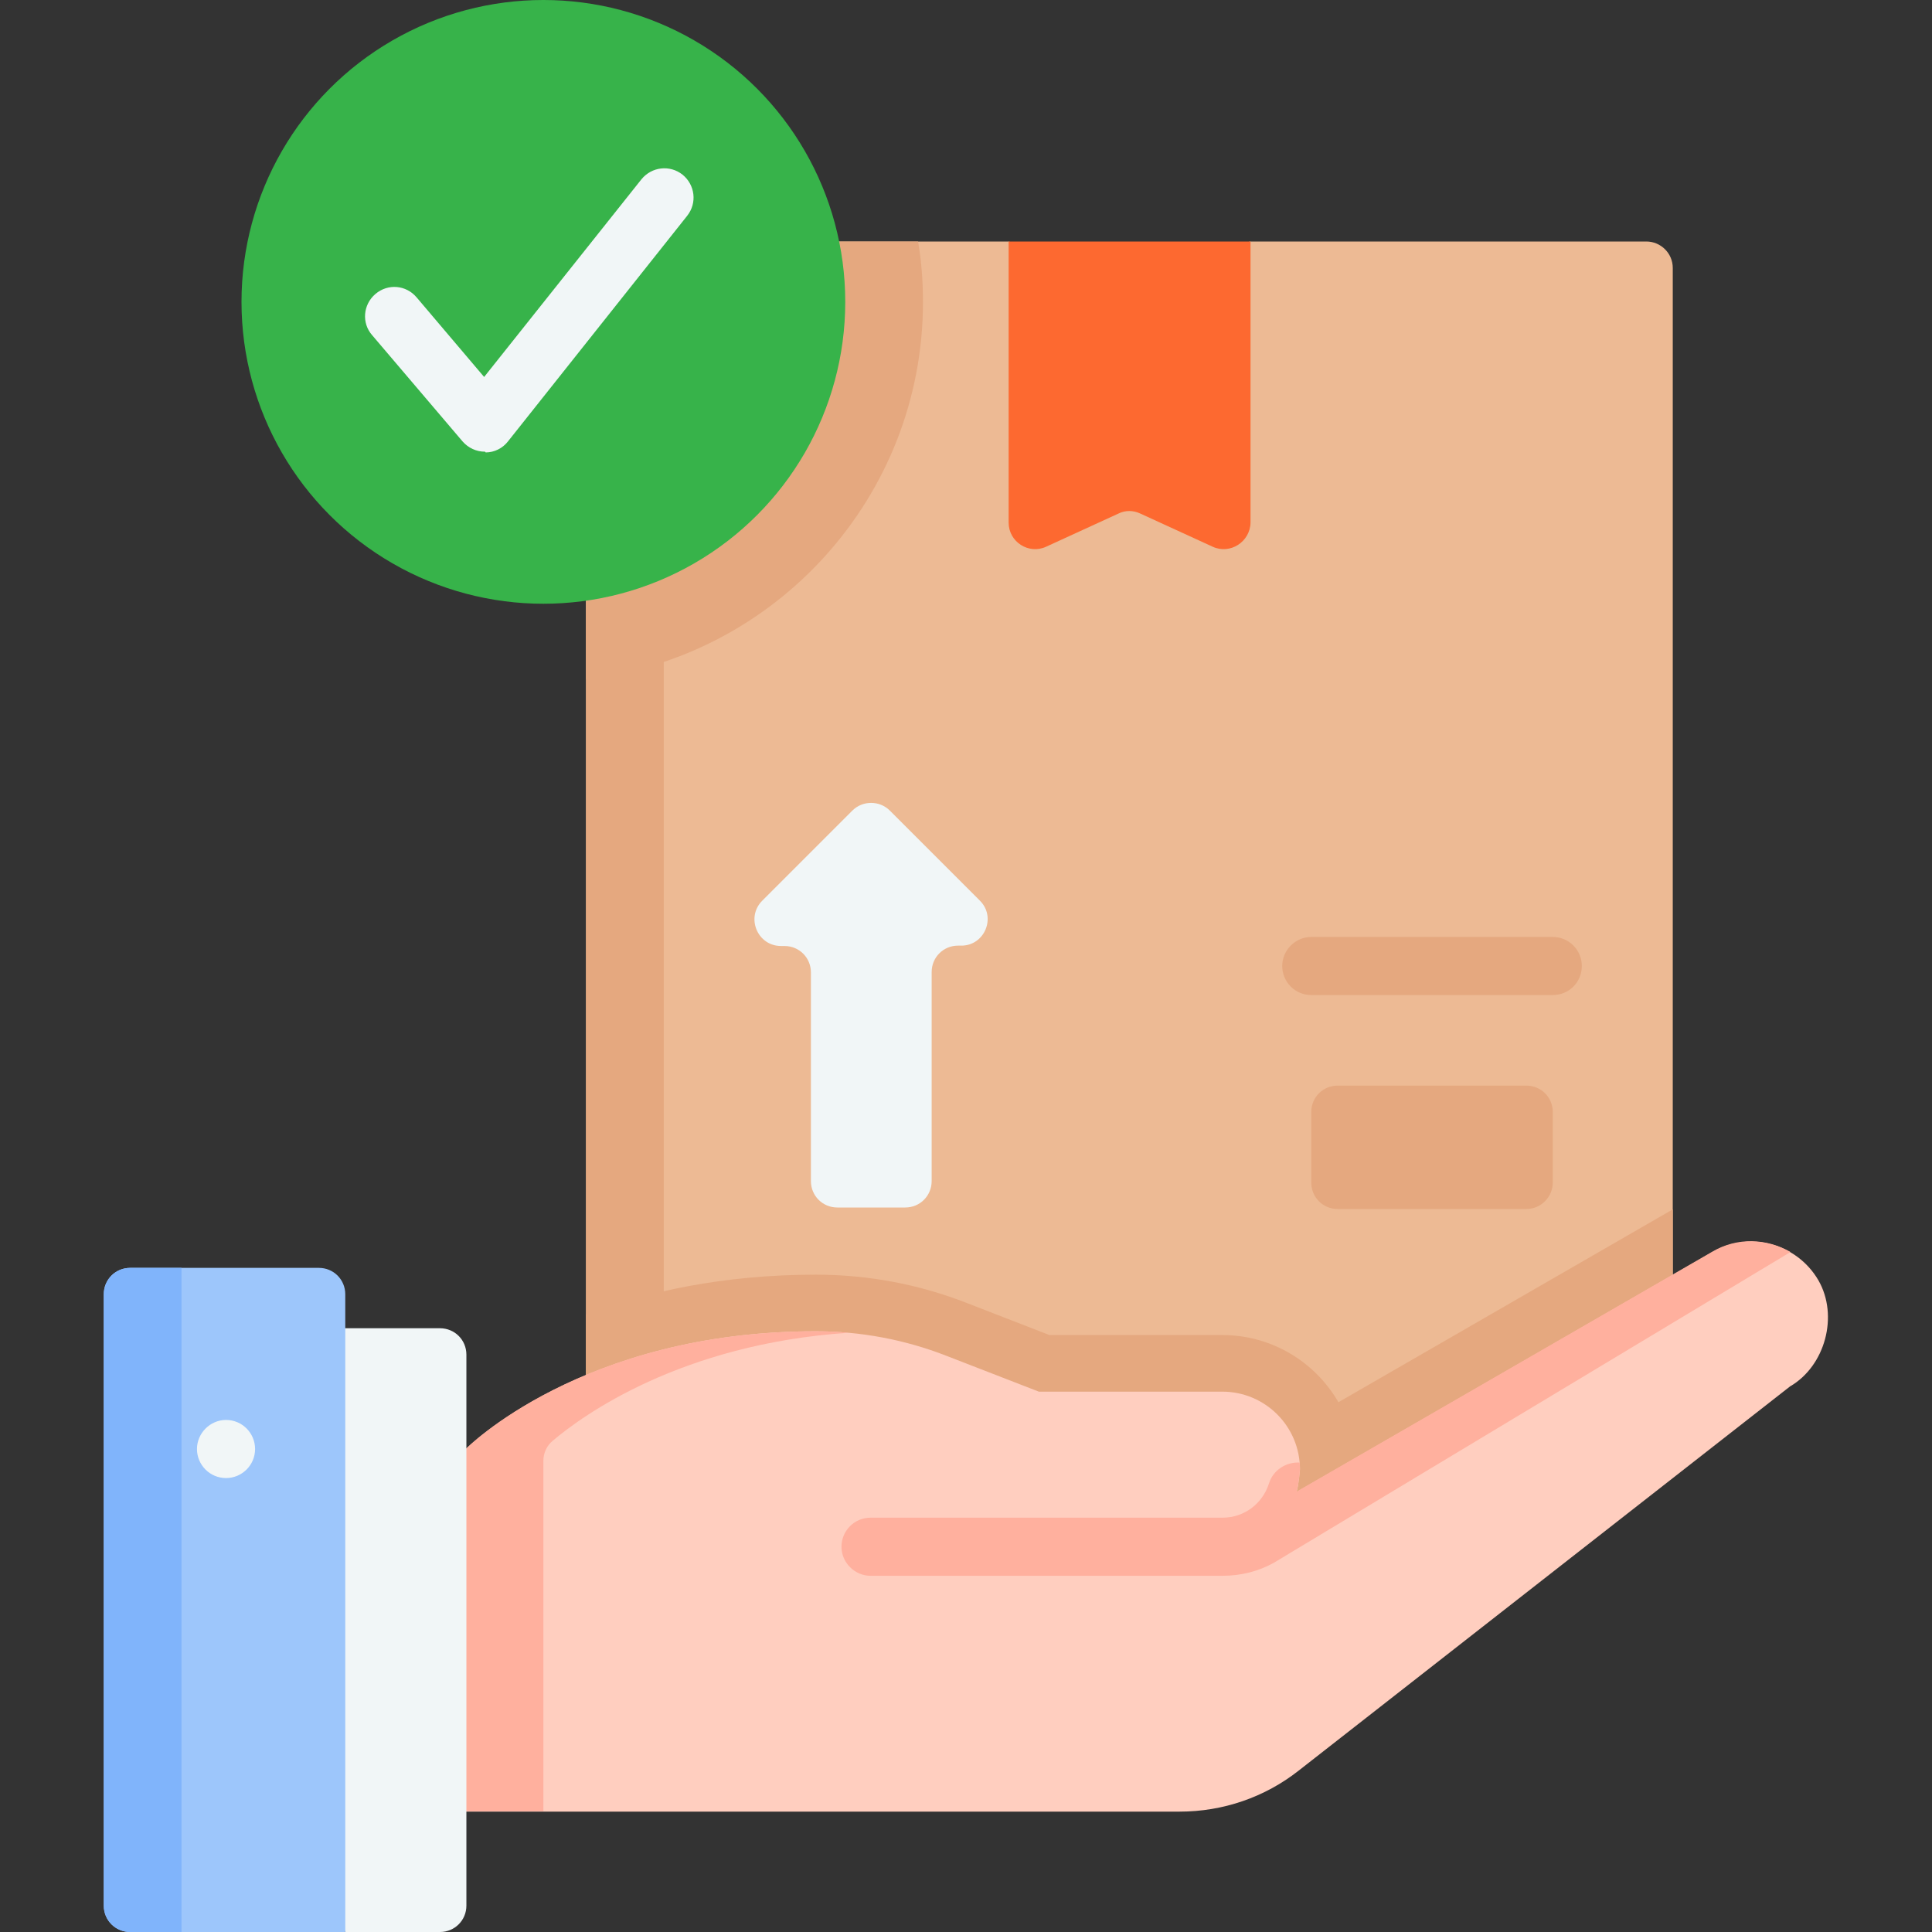
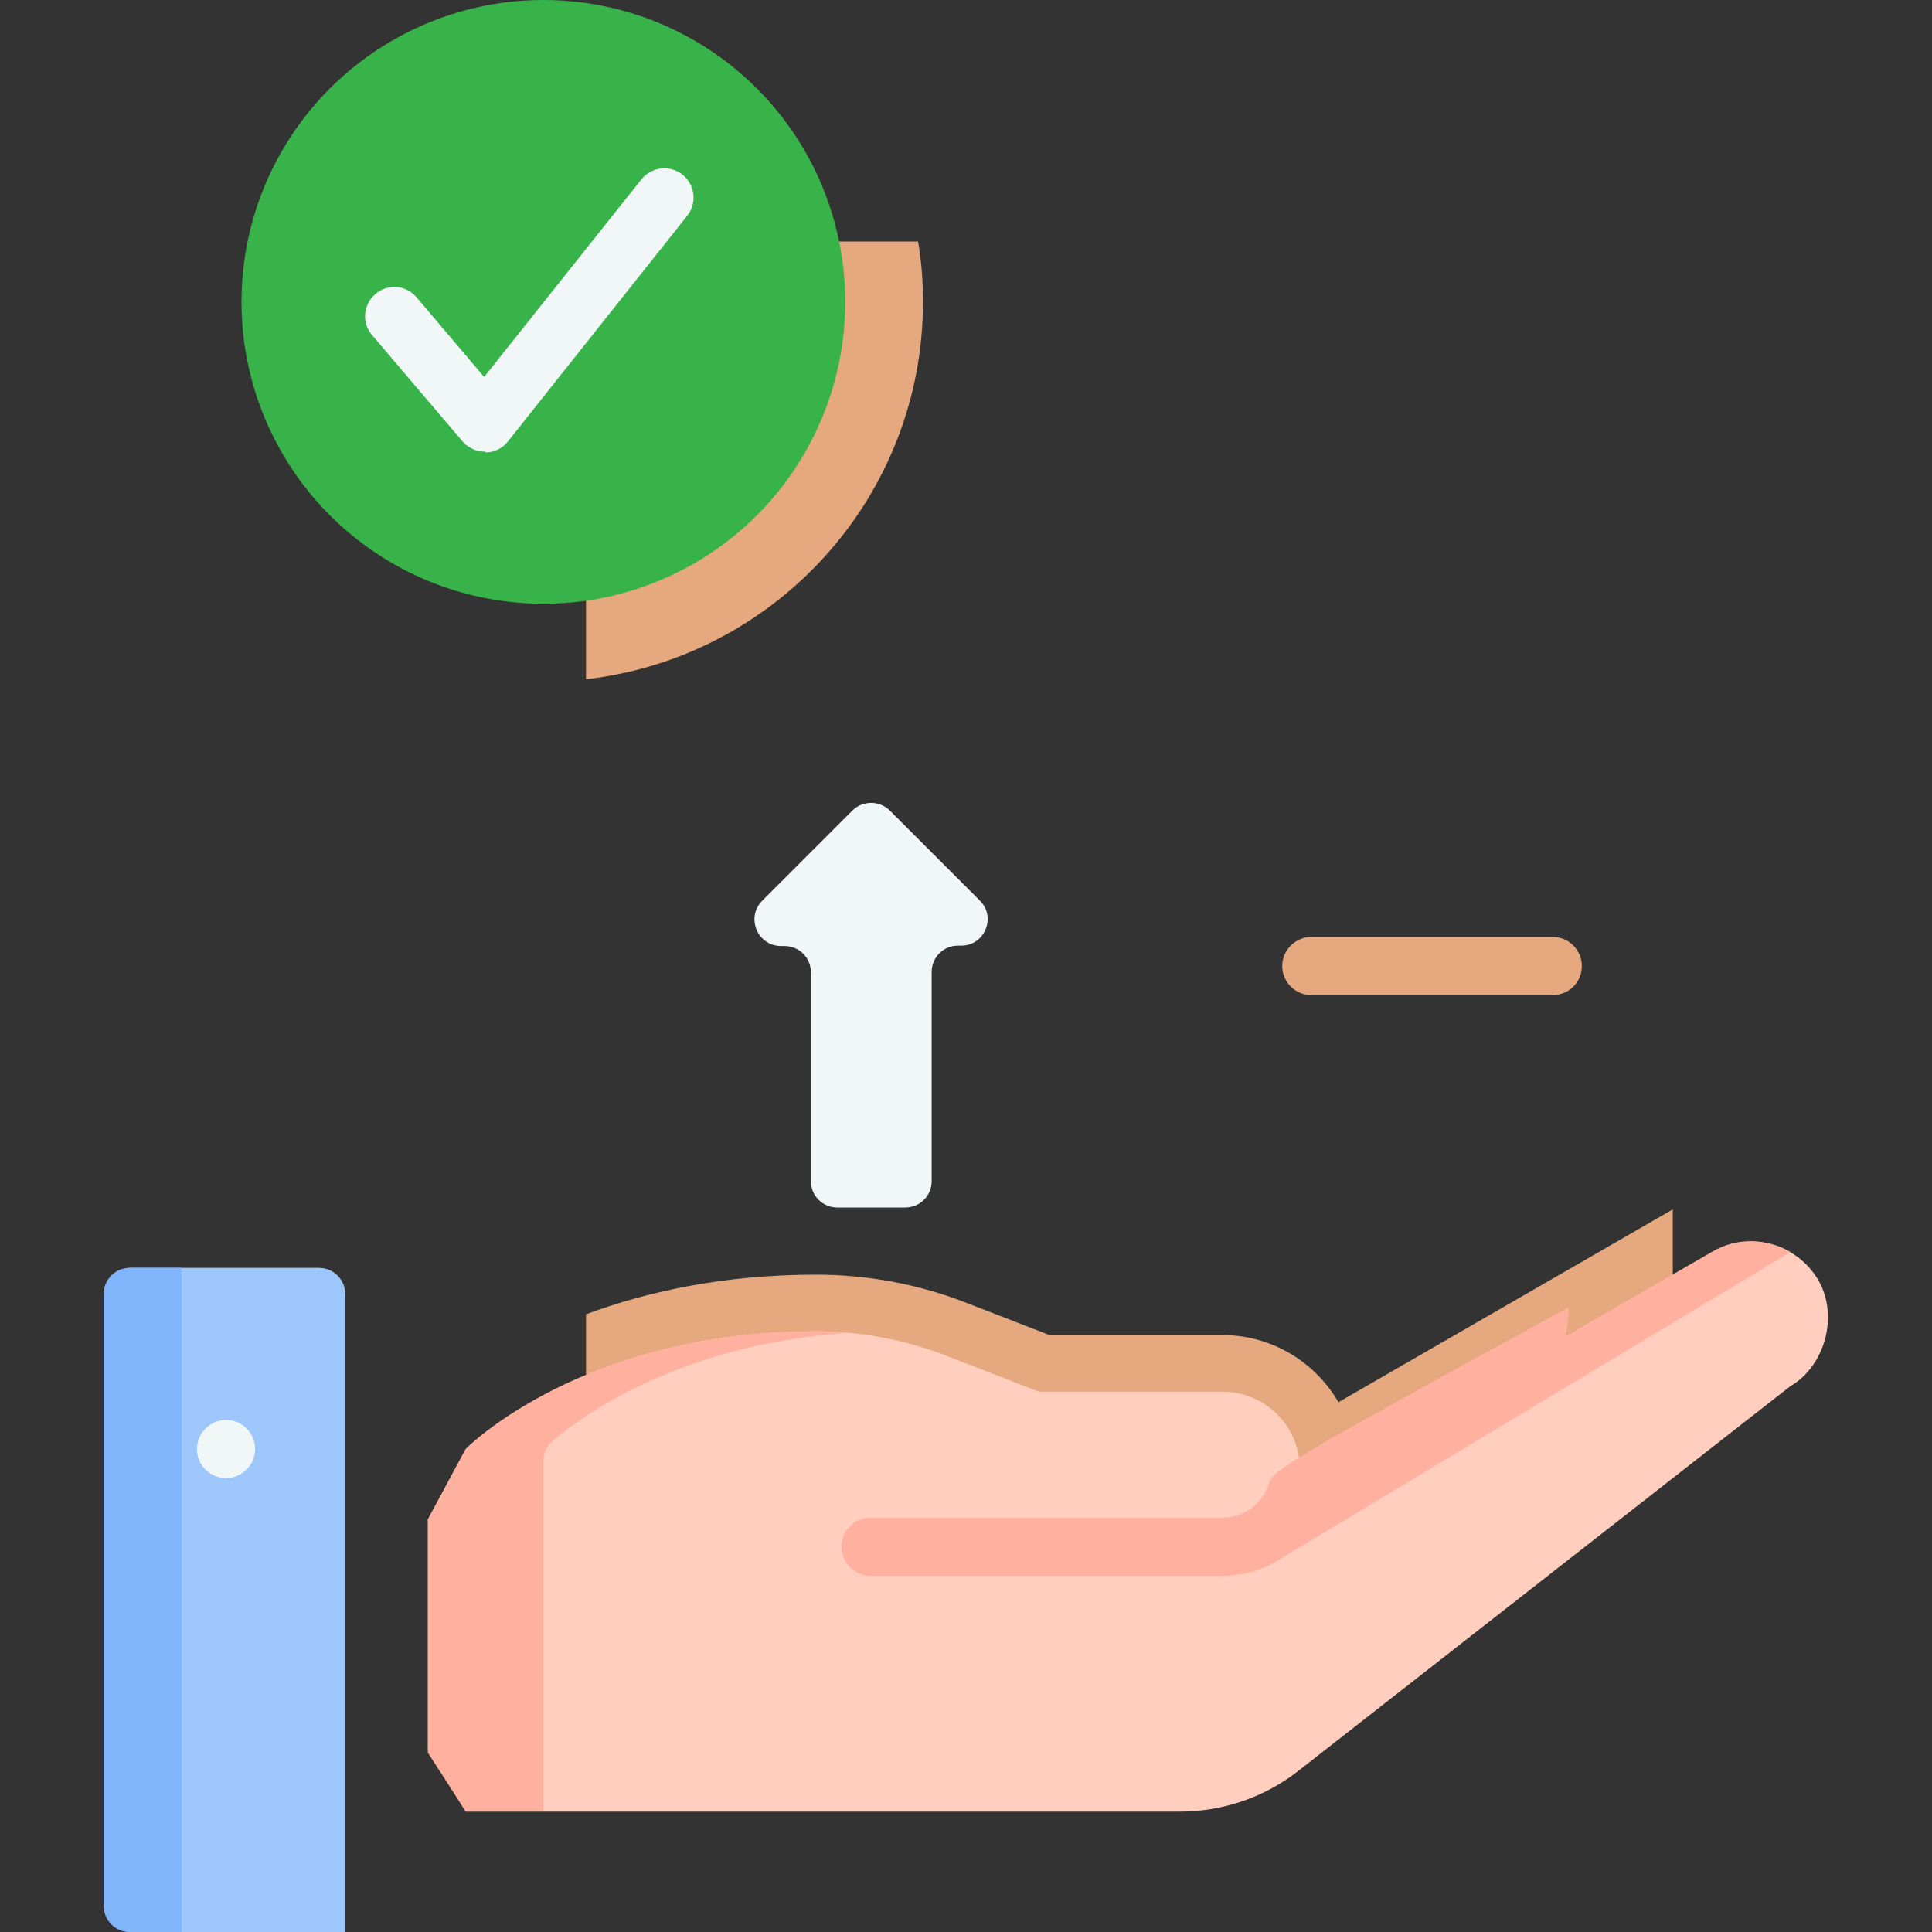
<svg xmlns="http://www.w3.org/2000/svg" version="1.1" id="Capa_1" x="0px" y="0px" viewBox="-703 285 512 512" style="enable-background:new -703 285 512 512;" xml:space="preserve">
  <rect x="-703" y="285" width="512" height="512" fill="#333333" stroke="none" />
  <style type="text/css">
	.st0{fill:#EDBA94;}
	.st1{fill:#E5A87F;}
	.st2{fill:#FD6930;}
	.st3{fill:#F1F6F7;}
	.st4{fill:#FFCEBF;}
	.st5{fill:#FFB09E;}
	.st6{fill:#37B34A;}
	.st7{fill:#9DC6FB;}
	.st8{fill:#80B4FB;}
</style>
-   <path class="st0" d="M-259.7,356v313l-288,89V349h112l32,10l32-10h105C-262.9,349-259.7,352.1-259.7,356z" />
  <path class="st1" d="M-458.4,365c0-5.4-0.4-10.8-1.3-16h-88v116C-497.5,459.3-458.4,416.7-458.4,365z" />
-   <path class="st1" d="M-547.7,349h20.6v320h-20.6V349z" />
-   <path class="st2" d="M-381.6,429.9l-19.2-8.8c-1.9-0.9-4-0.9-5.8,0l-19.2,8.8c-4.6,2.1-9.9-1.3-9.9-6.4V349h64.1v74.5  C-371.7,428.6-377,432-381.6,429.9z" />
  <path class="st3" d="M-443.3,523.7l-23.9-23.9c-2.7-2.7-7.2-2.7-9.9,0l-23.9,23.9c-4.4,4.4-1.3,12,5,12h0.9c3.9,0,7,3.1,7,7V598  c0,3.9,3.1,7,7,7h18c3.9,0,7-3.1,7-7v-55.4c0-3.9,3.1-7,7-7h0.9C-442.1,535.6-438.9,528.1-443.3,523.7z" />
-   <path class="st1" d="M-298.5,605.4h-50c-3.9,0-7-3.1-7-7v-18.7c0-3.9,3.1-7,7-7h50c3.9,0,7,3.1,7,7v18.7  C-291.5,602.2-294.6,605.4-298.5,605.4z" />
  <g>
    <g>
      <path class="st1" d="M-291.5,548.7h-64c-4.3,0-7.7-3.5-7.7-7.7s3.5-7.7,7.7-7.7h64c4.3,0,7.7,3.5,7.7,7.7    C-283.8,545.3-287.2,548.7-291.5,548.7z" />
    </g>
  </g>
  <path class="st1" d="M-348.3,656.6c-6.2-10.7-17.7-17.8-30.8-17.8h-45.8l-21.9-8.5c-12.8-5-26.3-7.5-40-7.5  c-24.7,0-45,4.6-60.9,10.5V758l288-89v-63.5L-348.3,656.6z" />
  <path class="st4" d="M-579.5,669c0,0,30.7-31.2,92.7-31.2c11.8,0,23.6,2.2,34.6,6.5l24.5,9.5h48.6c11.4,0,20.6,9.2,20.6,20.6  c0,0-0.3,4.1-0.9,6l0,0l39-22.5l71.2-41.1c9.8-5.7,22.4-2.3,28.1,7.5c5.4,9.4,1.8,22.7-7.5,28.1l-130.2,101.8  c-9,7.1-20.1,10.9-31.6,10.9h-189.2l-10-16.5v-60.9L-579.5,669z" />
  <path class="st5" d="M-478.2,638.2c-2.9-0.3-5.8-0.4-8.7-0.4c-62,0-92.7,31.2-92.7,31.2l-10,18.6v61.9l10,15.5h20.6v-92.9  c0-2,0.9-4,2.5-5.3C-548.7,660.2-522.7,641.2-478.2,638.2L-478.2,638.2z" />
-   <path class="st5" d="M-366.7,678.1c-1.7,5.4-6.6,9.1-12.3,9.1h-93.3c-4.3,0-7.7,3.5-7.7,7.7s3.5,7.7,7.7,7.7h93.3  c4.9,0,9.5-1.2,13.5-3.4c0,0,120.5-72.5,137-82.4c-6.2-3.6-14.1-4-20.7-0.1l-71.2,41.1l-39,22.5l0,0c0.6-1.9,0.9-6,0.9-6  c0-0.6,0-1.1-0.1-1.7C-362.2,672.4-365.6,674.6-366.7,678.1L-366.7,678.1z" />
+   <path class="st5" d="M-366.7,678.1c-1.7,5.4-6.6,9.1-12.3,9.1h-93.3c-4.3,0-7.7,3.5-7.7,7.7s3.5,7.7,7.7,7.7h93.3  c4.9,0,9.5-1.2,13.5-3.4c0,0,120.5-72.5,137-82.4c-6.2-3.6-14.1-4-20.7-0.1l-39,22.5l0,0c0.6-1.9,0.9-6,0.9-6  c0-0.6,0-1.1-0.1-1.7C-362.2,672.4-365.6,674.6-366.7,678.1L-366.7,678.1z" />
  <circle class="st6" cx="-559" cy="365" r="80" />
  <g>
    <g>
      <path class="st3" d="M-574.5,404.7c-2.3,0-4.4-1-5.9-2.7l-24-28.2c-2.8-3.2-2.4-8.1,0.9-10.9c3.3-2.8,8.1-2.4,10.9,0.9l17.9,21.1    l41.7-52.4c2.7-3.3,7.5-3.9,10.9-1.2c3.3,2.7,3.9,7.5,1.2,10.9l-47.5,59.8c-1.4,1.8-3.6,2.9-5.9,2.9    C-574.4,404.7-574.5,404.7-574.5,404.7z" />
    </g>
  </g>
-   <path class="st3" d="M-611.5,797h25.1c3.9,0,7-3.1,7-7V644c0-3.9-3.1-7-7-7h-35.1v128L-611.5,797z" />
  <path class="st7" d="M-668.5,621h50c3.9,0,7,3.1,7,7v169h-57c-3.9,0-7-3.1-7-7V628C-675.5,624.1-672.4,621-668.5,621z" />
  <path class="st8" d="M-675.5,628v162c0,3.9,3.1,7,7,7h13.6V621h-13.6C-672.4,621-675.5,624.1-675.5,628z" />
  <path class="st3" d="M-643.1,676.7c-4.3,0-7.7-3.5-7.7-7.7s3.5-7.7,7.7-7.7c4.3,0,7.7,3.5,7.7,7.7  C-635.4,673.3-638.9,676.7-643.1,676.7z" />
</svg>